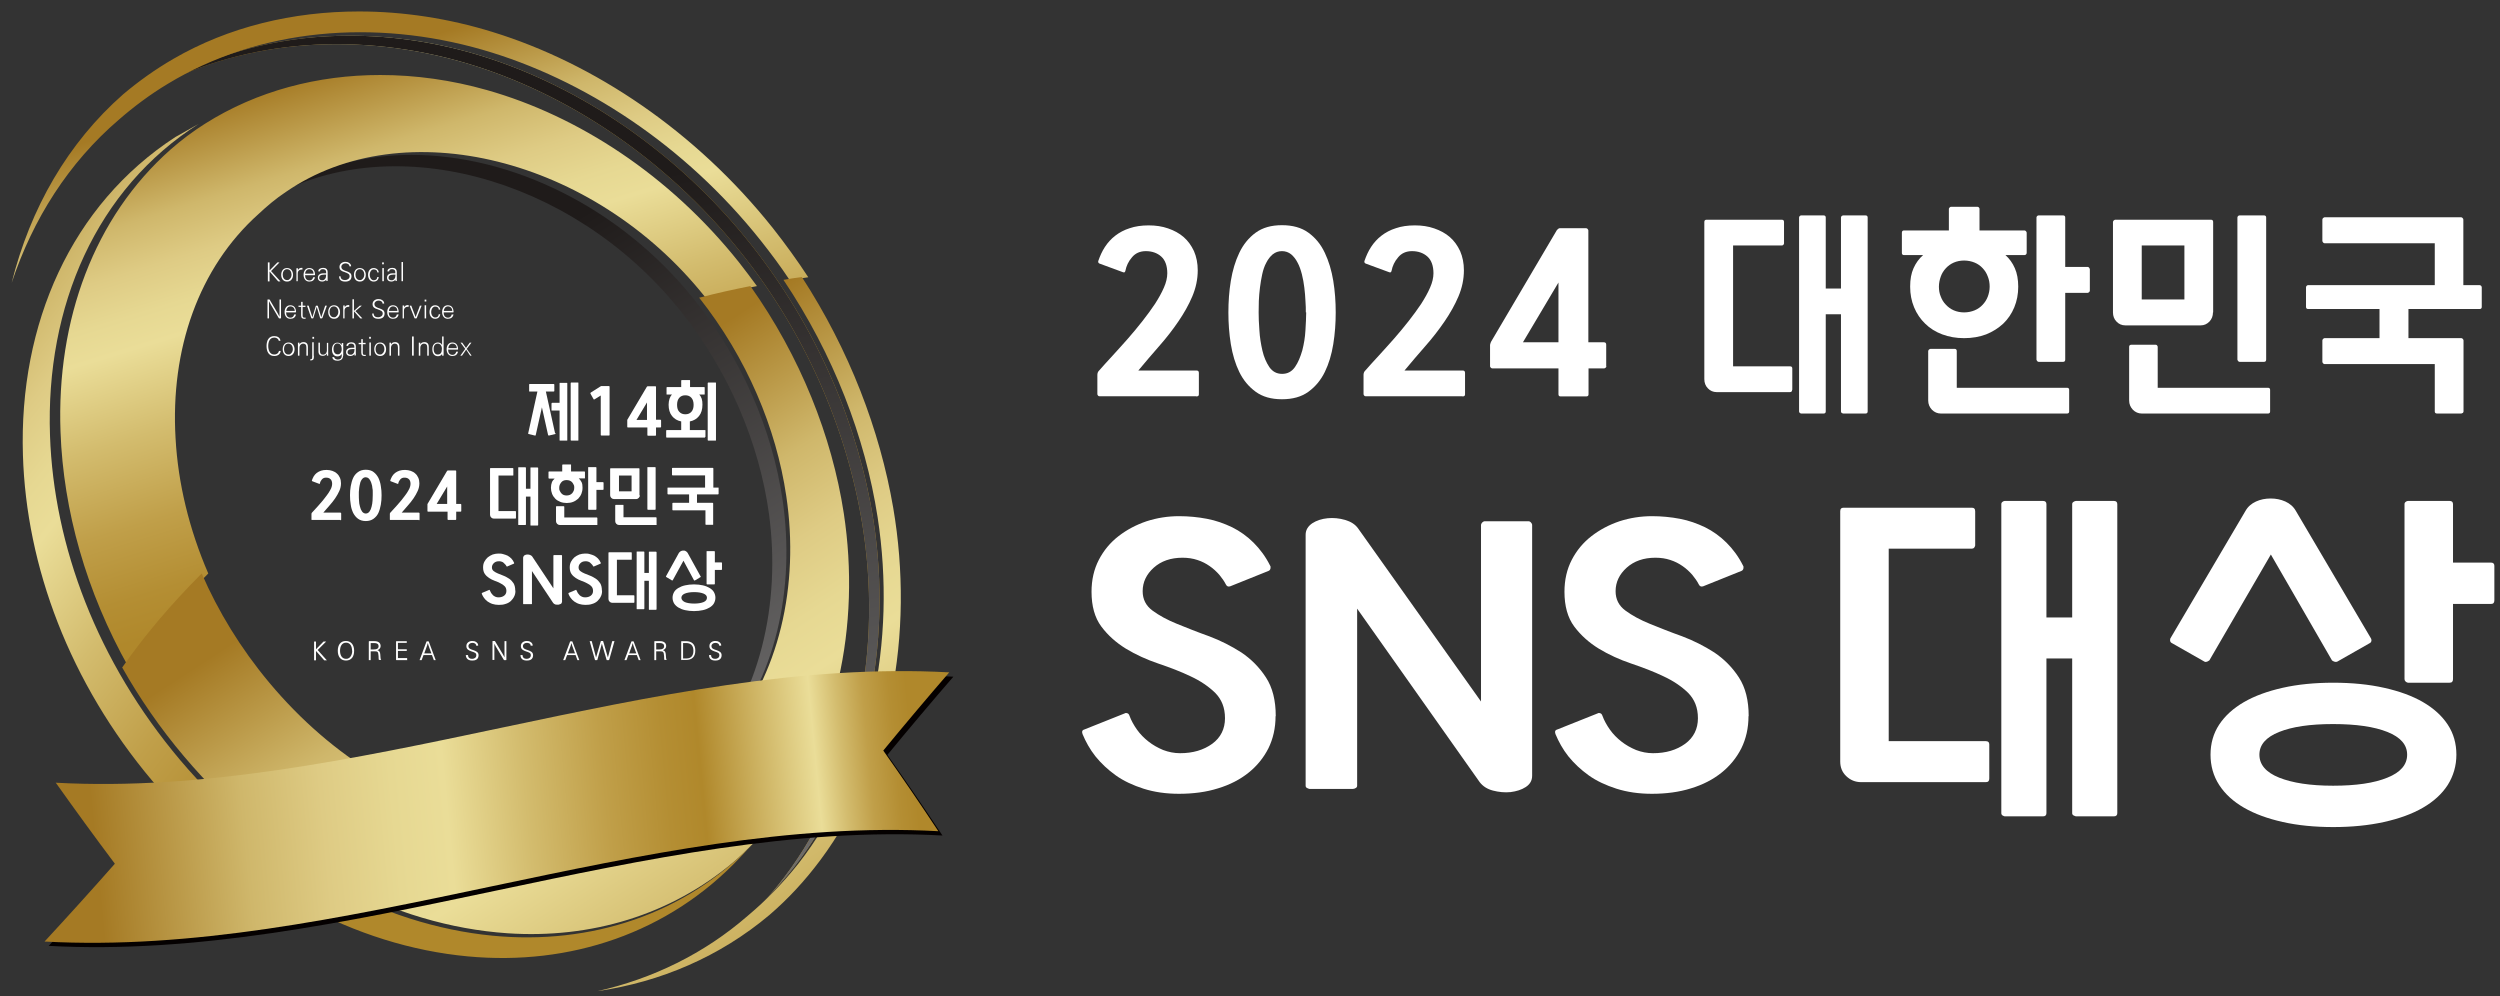
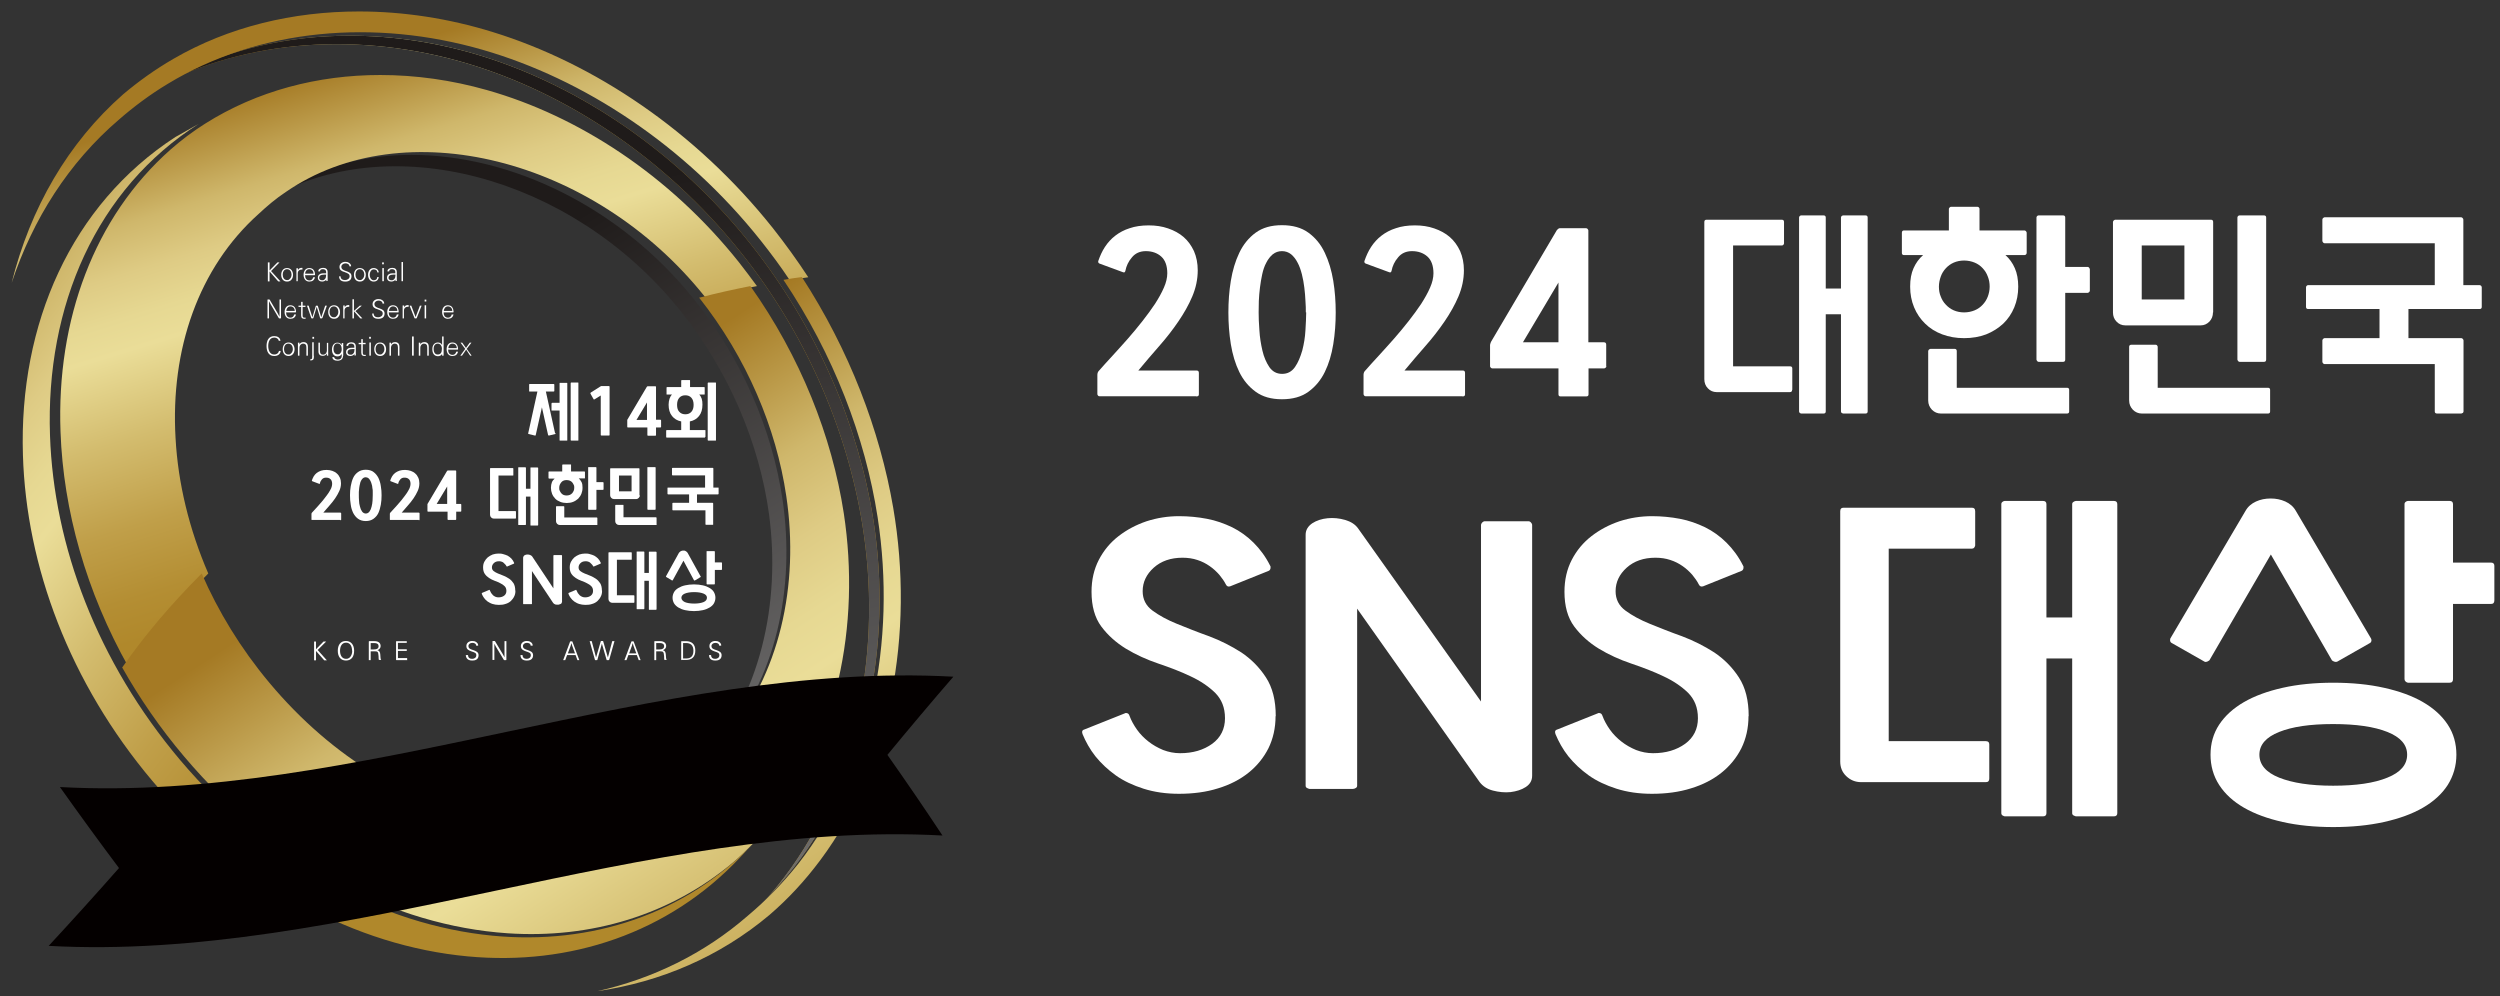
<svg xmlns="http://www.w3.org/2000/svg" xmlns:xlink="http://www.w3.org/1999/xlink" id="_레이어_1" viewBox="0 0 133 53">
  <rect x="0" y="0" width="133" height="53" fill="#333333" stroke="none" />
  <defs>
    <style>.cls-1,.cls-2{fill:url(#linear-gradient-2);}.cls-3{fill:url(#linear-gradient);}.cls-3,.cls-4,.cls-5,.cls-6,.cls-7,.cls-8,.cls-2,.cls-9,.cls-10,.cls-11,.cls-12,.cls-13{stroke-width:0px;}.cls-4{fill:url(#linear-gradient-6);}.cls-14{clip-path:url(#clippath-2);}.cls-5{fill:url(#linear-gradient-5);}.cls-6{fill:none;}.cls-7{fill:#040000;}.cls-15{clip-path:url(#clippath-1);}.cls-16{clip-path:url(#clippath-4);}.cls-8{fill:#fff;}.cls-9{fill:url(#linear-gradient-7);}.cls-10{fill:url(#linear-gradient-3);}.cls-17{clip-path:url(#clippath);}.cls-11{fill:url(#linear-gradient-9);}.cls-18{clip-path:url(#clippath-3);}.cls-12{fill:url(#linear-gradient-8);}.cls-13{fill:url(#linear-gradient-4);}</style>
    <clipPath id="clippath">
      <path class="cls-6" d="M36.82,41.08s.09-.09.13-.13c-.04.04-.09.09-.13.13M15.35,9.93c-.41.24-.81.49-1.22.74,6.45-3.89,16.24-1.38,22.04,5.83,2.64,3.28,4.23,7.13,4.74,10.84.65,4.83-.5,9.72-3.51,13.13-.15.17-.3.33-.45.49.29-.29.58-.58.87-.88.19-.2.38-.39.56-.61,2.88-3.33,3.95-8.14,3.25-12.9-.54-3.64-2.12-7.41-4.71-10.65-3.95-4.93-9.75-7.68-15.03-7.68-2.35,0-4.59.55-6.52,1.69" />
    </clipPath>
    <linearGradient id="linear-gradient" x1="-109.81" y1="313.53" x2="-109.58" y2="313.53" gradientTransform="translate(40900.42 -14269.96) rotate(-90) scale(130.36 -130.36)" gradientUnits="userSpaceOnUse">
      <stop offset="0" stop-color="#6d6c6c" />
      <stop offset="1" stop-color="#1f1b1a" />
    </linearGradient>
    <linearGradient id="linear-gradient-2" x1="10.7" y1="24.99" x2="37.76" y2="24.99" gradientUnits="userSpaceOnUse">
      <stop offset=".07" stop-color="#a57a24" />
      <stop offset=".16" stop-color="#bb9a49" />
      <stop offset=".24" stop-color="#cfb76b" />
      <stop offset=".33" stop-color="#decb84" />
      <stop offset=".41" stop-color="#e6d892" />
      <stop offset=".47" stop-color="#eadd98" />
      <stop offset=".63" stop-color="#d3bc6e" />
      <stop offset=".79" stop-color="#c09f49" />
      <stop offset=".92" stop-color="#b48e33" />
      <stop offset="1" stop-color="#b0882b" />
    </linearGradient>
    <clipPath id="clippath-1">
      <path class="cls-2" d="M9.42,4.06c-.41.21-.82.42-1.23.64,4.96-2.66,11.01-3,16.64-1.33,5.3,1.58,10.56,5.03,14.56,10.03,3.62,4.52,5.82,9.85,6.56,14.98.98,6.73-.55,13.74-4.58,18.74-.26.32-.53.63-.8.94.31-.34.61-.68.91-1.02.27-.3.52-.6.77-.92,3.85-4.92,5.24-11.82,4.22-18.42-.79-5.04-2.99-10.26-6.54-14.72-3.92-4.92-9.07-8.36-14.23-9.98-2.33-.73-4.74-1.1-7.1-1.1-3.22,0-6.38.7-9.17,2.15" />
    </clipPath>
    <linearGradient id="linear-gradient-3" x1="-110.14" y1="313.49" x2="-109.92" y2="313.49" gradientTransform="translate(52321.22 -18324.76) rotate(-90) scale(166.81 -166.81)" xlink:href="#linear-gradient" />
    <clipPath id="clippath-2">
      <path class="cls-6" d="M40.06,44.88c.08-.08.15-.16.23-.24-.08.08-.15.16-.23.24M9.33,7.29C3.79,10.89,1,17.23,1.22,24.22c.18,5.91,2.48,12.1,6.89,17.33,4.76,5.61,10.85,8.78,16.78,9.33,5.44.51,10.68-1.24,14.45-5.23.24-.26.48-.52.72-.77-3.62,3.77-8.63,5.4-13.85,4.9-5.86-.57-11.89-3.75-16.63-9.35-4.41-5.23-6.72-11.39-6.92-17.26-.24-6.9,2.47-13.12,7.91-16.58-.41.23-.82.47-1.24.7" />
    </clipPath>
    <linearGradient id="linear-gradient-4" x1="-110.85" y1="313.16" x2="-110.62" y2="313.16" gradientTransform="translate(-48000.09 16995.42) rotate(90) scale(153.34 -153.34)" xlink:href="#linear-gradient-2" />
    <clipPath id="clippath-3">
      <path class="cls-6" d="M10.91,6.58c-.65.41-1.26.87-1.83,1.37-4.07,3.6-6.08,9.06-5.86,15.03.15,4.17,1.36,8.5,3.63,12.53,1.16-1.68,2.58-3.36,4.23-5-1.02-2.36-1.61-4.81-1.74-7.19-.28-4.73,1.22-9.08,4.42-11.94.45-.42.92-.82,1.45-1.17,6.27-4.32,16.36-1.82,22.26,5.54.03.03.04.06.07.09.91-.24,1.83-.44,2.73-.62-.31-.42-.63-.85-.96-1.27-3.69-4.63-8.56-7.79-13.41-9.16-1.87-.53-3.78-.8-5.67-.8-3.32,0-6.55.84-9.32,2.59M9.21,3.14c-.95.55-1.83,1.18-2.65,1.87C3.61,7.6,1.61,11.08.62,15.05c1.13-3.4,3.03-6.39,5.7-8.68.79-.69,1.66-1.34,2.59-1.9,4.9-2.98,11.05-3.47,16.77-1.82,5.36,1.55,10.75,5.06,14.8,10.16.54.68,1.06,1.38,1.53,2.09.33-.05.66-.1.99-.15-.58-.89-1.21-1.76-1.88-2.61-4.11-5.17-9.53-8.78-14.92-10.44-2.33-.72-4.74-1.09-7.1-1.09-3.51,0-6.93.81-9.89,2.53" />
    </clipPath>
    <linearGradient id="linear-gradient-5" x1="-110.81" y1="312.52" x2="-110.59" y2="312.52" gradientTransform="translate(-40078.68 14219.78) rotate(90) scale(128.31 -128.31)" xlink:href="#linear-gradient-2" />
    <linearGradient id="linear-gradient-6" x1="54.39" y1="24.39" x2="78.89" y2="46.12" xlink:href="#linear-gradient-2" />
    <clipPath id="clippath-4">
      <path class="cls-6" d="M37.19,15.83c2.55,3.22,4.11,6.96,4.64,10.56.71,4.75-.37,9.56-3.25,12.89-.4.47-.83.89-1.28,1.28-6.02,5.49-16.16,3.91-22.98-4.25-1.52-1.82-2.71-3.78-3.59-5.8-1.64,1.64-3.06,3.32-4.23,5,.92,1.63,2.02,3.23,3.29,4.73,4.9,5.8,11.18,9,17.21,9.41,4.43.3,8.67-.97,12-3.77.71-.61,1.37-1.29,1.98-2.04,3.53-4.37,4.82-10.55,3.91-16.53-.63-4.1-2.31-8.34-4.97-12.09-.9.18-1.81.38-2.73.62M41.68,14.89c2.66,3.96,4.35,8.36,5.01,12.63,1.02,6.61-.37,13.51-4.22,18.43-.82,1.03-1.72,1.96-2.69,2.77-2.32,2.02-5.07,3.35-8,4.01,3.37-.49,6.52-1.84,9.15-4.05.99-.85,1.89-1.82,2.71-2.92,3.75-5.02,5.02-12.05,3.88-18.74-.71-4.14-2.34-8.4-4.86-12.28-.33.04-.66.09-.99.15" />
    </clipPath>
    <linearGradient id="linear-gradient-7" x1="21.54" y1="24.44" x2="46.28" y2="62.5" gradientTransform="translate(14.28 -7.76) rotate(21.49)" xlink:href="#linear-gradient-2" />
    <linearGradient id="linear-gradient-8" x1="60.21" y1="19.91" x2="84.71" y2="41.65" xlink:href="#linear-gradient-2" />
    <linearGradient id="linear-gradient-9" x1="1.77" y1="45.28" x2="48.63" y2="40.8" gradientUnits="userSpaceOnUse">
      <stop offset=".07" stop-color="#a57a24" />
      <stop offset=".16" stop-color="#bb9a49" />
      <stop offset=".24" stop-color="#cfb76b" />
      <stop offset=".33" stop-color="#decb84" />
      <stop offset=".41" stop-color="#e6d892" />
      <stop offset=".47" stop-color="#eadd98" />
      <stop offset=".56" stop-color="#d3bc6e" />
      <stop offset=".65" stop-color="#c09f49" />
      <stop offset=".72" stop-color="#b48e33" />
      <stop offset=".76" stop-color="#b0882b" />
      <stop offset=".89" stop-color="#eadd98" />
      <stop offset=".92" stop-color="#d3bc6e" />
      <stop offset=".95" stop-color="#c09f49" />
      <stop offset=".98" stop-color="#b48e33" />
      <stop offset="1" stop-color="#b0882b" />
    </linearGradient>
  </defs>
  <g class="cls-17">
    <rect class="cls-3" x="7.14" y="1.9" width="42.17" height="44.07" transform="translate(-8.42 18.8) rotate(-32.33)" />
  </g>
  <path class="cls-1" d="M9.42,4.06c-.41.21-.82.42-1.23.64,4.96-2.66,11.01-3,16.64-1.33,5.3,1.58,10.56,5.03,14.56,10.03,3.62,4.52,5.82,9.85,6.56,14.98.98,6.73-.55,13.74-4.58,18.74-.26.32-.53.63-.8.94.31-.34.61-.68.91-1.02.27-.3.52-.6.77-.92,3.85-4.92,5.24-11.82,4.22-18.42-.79-5.04-2.99-10.26-6.54-14.72-3.92-4.92-9.07-8.36-14.23-9.98-2.33-.73-4.74-1.1-7.1-1.1-3.22,0-6.38.7-9.17,2.15" />
  <g class="cls-15">
    <rect class="cls-10" x="3.98" y="-1.74" width="47.74" height="53.26" transform="translate(-4.39 6.04) rotate(-11.48)" />
  </g>
  <g class="cls-14">
    <rect class="cls-13" x="-9.1" y="-.29" width="59.5" height="58.56" transform="translate(-14.9 27.37) rotate(-51.93)" />
  </g>
  <g class="cls-18">
    <rect class="cls-5" x="-5.4" y="-2.79" width="50.39" height="45.27" transform="translate(-4.72 6.26) rotate(-16.07)" />
    <path class="cls-4" d="M55.52,21.61l-2.74,23.92h23.92v-23.92h-21.18ZM73.94,42.77h-18.39l2.11-18.39h16.29v18.39Z" />
  </g>
  <g class="cls-16">
    <rect class="cls-9" x="1.02" y="8.35" width="53.14" height="50.79" transform="translate(-10.44 12.45) rotate(-21.49)" />
    <path class="cls-12" d="M61.34,17.13l-2.74,23.92h23.92v-23.92h-21.18ZM79.76,38.29h-18.39l2.11-18.39h16.29v18.39Z" />
  </g>
  <path class="cls-7" d="M3.18,41.86c1.05,1.48,2.1,2.92,3.15,4.32-1.25,1.42-2.5,2.8-3.74,4.14,15.66.86,31.9-6.73,47.55-5.87-.97-1.47-1.95-2.9-2.93-4.29,1.17-1.42,2.34-2.81,3.51-4.16-15.65-.86-31.89,6.73-47.54,5.87" />
-   <path class="cls-11" d="M2.96,41.63c1.05,1.48,2.1,2.92,3.15,4.32-1.25,1.42-2.5,2.8-3.74,4.14,15.66.86,31.9-6.73,47.55-5.87-.97-1.47-1.95-2.9-2.93-4.29,1.17-1.42,2.34-2.81,3.51-4.16-15.65-.86-31.89,6.73-47.54,5.87" />
  <path class="cls-8" d="M14.91,14.97h-.11l-.46-.53v.53h-.09v-1.01h.09v.43l.42-.43h.11l-.45.46.5.55Z" />
  <path class="cls-8" d="M15.27,14.98c-.21,0-.31-.17-.31-.36s.1-.36.31-.36.32.17.32.36c0,.09-.02.18-.08.25-.05.07-.13.11-.24.11ZM15.51,14.61c0-.13-.07-.29-.24-.29s-.23.16-.23.29.06.29.23.29c.04,0,.08,0,.11-.03.09-.06.13-.16.13-.26Z" />
  <path class="cls-8" d="M15.85,14.96h-.08v-.69h.08v.1c.04-.09.12-.12.19-.12.02,0,.05,0,.05,0v.09s-.02,0-.05,0c-.1,0-.2.06-.2.21v.41Z" />
  <path class="cls-8" d="M16.76,14.74c-.04.17-.14.24-.31.24-.2,0-.3-.17-.3-.36s.1-.36.3-.36c.22,0,.3.15.31.35,0,.02,0,.03-.03.03h-.5c0,.16.07.28.24.28.1,0,.17-.07.19-.17h.09ZM16.68,14.56c0-.15-.09-.24-.23-.24-.13,0-.21.11-.22.24h.45Z" />
  <path class="cls-8" d="M17.36,14.96v-.09c-.03.06-.13.11-.22.11-.13,0-.23-.07-.23-.21,0-.1.05-.16.13-.2.09-.04.22-.03.31-.03v-.06c0-.12-.08-.16-.17-.16-.09,0-.15.03-.16.12h-.09c0-.13.13-.19.26-.19.15,0,.24.07.24.23v.37s0,.09,0,.1h-.08ZM17.25,14.88s.07-.06.08-.11c.01-.05.02-.11.02-.16-.13,0-.37-.02-.37.17,0,.1.08.13.16.13.04,0,.08,0,.1-.03Z" />
  <path class="cls-8" d="M18.12,14.7c0,.15.11.2.24.2.11,0,.24-.07.24-.2s-.1-.16-.28-.23c-.14-.04-.26-.1-.26-.27s.15-.27.31-.27c.08,0,.13.01.19.05.07.04.12.1.12.19h-.09c0-.11-.11-.16-.21-.16-.12,0-.22.08-.22.18,0,.15.13.19.28.24.14.05.26.1.26.27,0,.1-.04.18-.1.22-.08.05-.14.06-.24.06-.21,0-.32-.1-.32-.28h.1Z" />
  <path class="cls-8" d="M19.14,14.98c-.21,0-.31-.17-.31-.36s.1-.36.31-.36.32.17.32.36c0,.09-.02.18-.08.25-.05.07-.13.11-.24.11ZM19.38,14.61c0-.13-.07-.29-.24-.29s-.23.16-.23.29.06.29.23.29c.04,0,.08,0,.11-.03.09-.06.13-.16.13-.26Z" />
  <path class="cls-8" d="M20.15,14.74c-.02.16-.13.24-.27.24-.2,0-.3-.17-.3-.36s.1-.36.3-.36c.14,0,.26.09.27.23h-.08c0-.11-.08-.16-.19-.16-.12,0-.21.13-.21.29s.09.29.21.29c.11,0,.18-.05.19-.17h.08Z" />
  <path class="cls-8" d="M20.42,14.06h-.09v-.1h.09v.1ZM20.42,14.96h-.08v-.7h.08v.7Z" />
  <path class="cls-8" d="M21.04,14.96v-.09c-.03.06-.13.11-.22.11-.13,0-.23-.07-.23-.21,0-.1.05-.16.13-.2.09-.04.22-.03.31-.03v-.06c0-.12-.08-.16-.17-.16-.09,0-.15.03-.16.12h-.09c0-.13.13-.19.26-.19.15,0,.24.07.24.23v.37s0,.09,0,.1h-.08ZM20.94,14.88s.07-.06.08-.11c.01-.05.02-.11.02-.16-.13,0-.37-.02-.37.17,0,.1.08.13.16.13.04,0,.08,0,.1-.03Z" />
  <path class="cls-8" d="M21.44,14.96h-.08v-1.02h.08v1.02Z" />
  <path class="cls-8" d="M14.95,16.92s0,.02-.02.02h-.07s-.02,0-.03-.02l-.42-.71-.1-.19v.21s0,.71,0,.71h-.08v-.99s0-.02.02-.02h.07s.02,0,.03.02l.42.71.1.19v-.21s0-.71,0-.71h.08v.99Z" />
  <path class="cls-8" d="M15.75,16.72c-.04.17-.14.24-.31.24-.2,0-.3-.17-.3-.36s.1-.36.3-.36c.22,0,.3.15.31.35,0,.02,0,.03-.03.03h-.5c0,.16.07.28.24.28.1,0,.17-.07.19-.17h.09ZM15.68,16.54c0-.14-.09-.24-.23-.24-.13,0-.21.11-.22.24h.45Z" />
  <path class="cls-8" d="M16.27,16.95s-.05.01-.08.01c-.1,0-.17-.04-.17-.18v-.45h-.14v-.07h.14v-.2h.08v.2h.15v.07h-.15v.46c0,.09.04.11.09.11.04,0,.06,0,.07,0v.06Z" />
  <path class="cls-8" d="M17.14,16.92s-.01.02-.03.02h-.05s-.02,0-.03-.02l-.18-.6-.18.6s-.01.02-.03.02h-.05s-.02,0-.03-.02l-.23-.66h.09l.2.62.18-.6s.01-.02.03-.02h.05s.02,0,.03.02l.18.6.21-.62h.09l-.24.66Z" />
  <path class="cls-8" d="M17.77,16.96c-.21,0-.31-.17-.31-.36s.1-.36.31-.36.32.17.32.36c0,.09-.02.18-.08.25-.05.07-.13.11-.24.11ZM18,16.59c0-.13-.07-.29-.24-.29s-.23.16-.23.29.06.29.23.29c.04,0,.08,0,.11-.03.09-.06.13-.16.13-.26Z" />
  <path class="cls-8" d="M18.34,16.94h-.08v-.69h.08v.1c.04-.09.12-.12.19-.12.02,0,.05,0,.05,0v.09s-.02,0-.05,0c-.1,0-.2.06-.2.21v.41Z" />
  <path class="cls-8" d="M19.28,16.94h-.11l-.34-.38v.38h-.08v-1.02h.08v.62l.31-.28h.11l-.34.29.37.39Z" />
  <path class="cls-8" d="M19.88,16.68c0,.15.11.2.24.2.11,0,.24-.07.24-.2s-.1-.16-.28-.23c-.14-.04-.26-.1-.26-.27s.15-.27.31-.27c.08,0,.13.01.19.05.07.04.12.1.12.19h-.09c0-.11-.11-.16-.21-.16-.12,0-.22.08-.22.18,0,.15.13.19.28.24.14.05.26.1.26.27,0,.1-.04.18-.1.22-.08.05-.14.06-.24.06-.21,0-.32-.1-.32-.28h.1Z" />
  <path class="cls-8" d="M21.21,16.72c-.04.17-.14.24-.31.24-.2,0-.3-.17-.3-.36s.1-.36.3-.36c.22,0,.3.15.31.35,0,.02,0,.03-.03.03h-.5c0,.16.07.28.24.28.1,0,.17-.07.19-.17h.09ZM21.14,16.54c0-.14-.09-.24-.23-.24-.13,0-.21.11-.22.24h.45Z" />
  <path class="cls-8" d="M21.5,16.94h-.08v-.69h.08v.1c.04-.09.12-.12.19-.12.02,0,.05,0,.05,0v.09s-.02,0-.05,0c-.1,0-.2.06-.2.21v.41Z" />
  <path class="cls-8" d="M22.17,16.92s-.01.02-.03.02h-.06s-.02,0-.03-.02l-.26-.66h.09l.23.61.23-.61h.09l-.26.66Z" />
  <path class="cls-8" d="M22.68,16.04h-.09v-.1h.09v.1ZM22.67,16.94h-.08v-.7h.08v.7Z" />
-   <path class="cls-8" d="M23.42,16.72c-.02.16-.13.24-.27.24-.2,0-.3-.17-.3-.36s.1-.36.3-.36c.14,0,.26.09.27.23h-.08c0-.11-.08-.16-.19-.16-.12,0-.21.13-.21.29s.09.29.21.29c.11,0,.18-.05.19-.17h.08Z" />
  <path class="cls-8" d="M24.13,16.72c-.04.17-.14.24-.31.24-.2,0-.3-.17-.3-.36s.1-.36.3-.36c.22,0,.3.15.31.35,0,.02,0,.03-.03.03h-.5c0,.16.07.28.24.28.1,0,.17-.07.19-.17h.09ZM24.06,16.54c0-.14-.09-.24-.23-.24-.13,0-.21.11-.22.24h.45Z" />
  <path class="cls-8" d="M14.93,18.68c-.02.17-.16.26-.34.26-.29,0-.41-.23-.41-.53s.12-.53.41-.53c.17,0,.31.08.33.25h-.09c-.02-.11-.12-.17-.24-.17-.25,0-.32.24-.32.45s.08.45.32.45c.12,0,.22-.06.25-.19h.09Z" />
  <path class="cls-8" d="M15.35,18.94c-.21,0-.31-.17-.31-.36s.1-.36.31-.36.32.17.32.36c0,.09-.02.18-.08.25-.05.07-.13.11-.24.11ZM15.58,18.57c0-.13-.07-.29-.24-.29s-.23.16-.23.29.06.29.23.29c.04,0,.08,0,.11-.03.09-.06.13-.16.13-.26Z" />
  <path class="cls-8" d="M16.38,18.92h-.08v-.43c0-.14-.05-.21-.18-.21-.09,0-.19.08-.19.23v.41h-.08v-.69h.08v.1c.03-.08.11-.13.21-.13.15,0,.24.08.24.25v.46Z" />
  <path class="cls-8" d="M16.7,18.93c0,.18-.02.24-.19.25v-.07c.11,0,.1-.04.1-.22v-.68h.08v.72ZM16.71,18.02h-.09v-.1h.09v.1Z" />
  <path class="cls-8" d="M17.47,18.92h-.08v-.12c-.04.09-.12.13-.22.13-.15,0-.23-.08-.23-.25v-.45h.08v.43c0,.14.05.21.17.21.1,0,.2-.08.2-.23v-.4h.07v.69Z" />
  <path class="cls-8" d="M18.25,18.92c0,.18-.11.27-.3.27-.16,0-.26-.07-.27-.19h.1c0,.08.11.13.19.13.13,0,.21-.06.21-.21v-.09c-.05.1-.15.13-.23.13-.2,0-.29-.17-.29-.36s.09-.37.29-.37c.11,0,.18.04.23.13v-.11s.08,0,.08,0v.69ZM18.18,18.58c0-.16-.06-.31-.23-.31-.16,0-.21.17-.21.3,0,.14.07.28.22.28.04,0,.07,0,.1-.02.08-.05.12-.14.12-.26Z" />
  <path class="cls-8" d="M18.86,18.92v-.09c-.03.06-.13.11-.22.11-.13,0-.23-.07-.23-.21,0-.1.05-.16.13-.2.09-.04.22-.03.31-.03v-.06c0-.12-.08-.16-.17-.16-.09,0-.15.03-.16.12h-.09c0-.13.13-.19.26-.19.15,0,.24.07.24.23v.37s0,.09,0,.1h-.08ZM18.76,18.84s.07-.06.08-.11c.01-.05.02-.11.02-.16-.13,0-.37-.02-.37.17,0,.1.08.13.16.13.04,0,.08,0,.1-.03Z" />
  <path class="cls-8" d="M19.47,18.93s-.05.01-.08.01c-.1,0-.17-.04-.17-.18v-.45h-.14v-.07h.14v-.2h.08v.2h.15v.07h-.15v.46c0,.09.04.11.09.11.04,0,.06,0,.07,0v.06Z" />
  <path class="cls-8" d="M19.73,18.02h-.09v-.1h.09v.1ZM19.73,18.92h-.08v-.7h.08v.7Z" />
  <path class="cls-8" d="M20.22,18.94c-.21,0-.31-.17-.31-.36s.1-.36.31-.36.32.17.32.36c0,.09-.02.18-.08.25-.05.07-.13.11-.24.11ZM20.45,18.57c0-.13-.07-.29-.24-.29s-.23.16-.23.29.06.29.23.29c.04,0,.08,0,.11-.03.09-.06.13-.16.13-.26Z" />
  <path class="cls-8" d="M21.25,18.92h-.08v-.43c0-.14-.05-.21-.18-.21-.09,0-.19.08-.19.23v.41h-.08v-.69h.08v.1c.03-.08.11-.13.21-.13.15,0,.24.08.24.25v.46Z" />
  <path class="cls-8" d="M22.01,18.92h-.09v-1.02h.09v1.02Z" />
  <path class="cls-8" d="M22.81,18.92h-.08v-.43c0-.14-.05-.21-.18-.21-.09,0-.19.08-.19.23v.41h-.08v-.69h.08v.1c.03-.08.11-.13.21-.13.15,0,.24.08.24.25v.46Z" />
  <path class="cls-8" d="M23.52,18.92v-.09c-.05.08-.12.12-.22.12-.18,0-.3-.13-.3-.37s.13-.36.3-.36c.09,0,.19.05.22.14v-.46h.08v.92s0,.09,0,.1h-.09ZM23.51,18.56c0-.19-.11-.28-.22-.28-.12,0-.22.08-.22.28,0,.19.08.3.21.3.16,0,.23-.1.23-.31Z" />
  <path class="cls-8" d="M24.37,18.7c-.04.17-.14.24-.31.24-.2,0-.3-.17-.3-.36s.1-.36.3-.36c.22,0,.3.15.31.35,0,.02,0,.03-.03.03h-.5c0,.16.07.28.24.28.1,0,.17-.07.19-.17h.09ZM24.3,18.52c0-.14-.09-.24-.23-.24-.13,0-.21.11-.22.24h.45Z" />
  <path class="cls-8" d="M25.11,18.92h-.1l-.21-.32-.22.32h-.09l.26-.36-.25-.33h.09l.2.28.2-.28h.09l-.25.33.26.36Z" />
  <path class="cls-8" d="M17.39,35.13h-.14l-.44-.5v.5h-.1v-1h.1v.41l.4-.41h.14l-.45.45.49.55Z" />
  <path class="cls-8" d="M18.4,35.14c-.28,0-.43-.21-.43-.52s.15-.52.43-.52.44.21.44.52c0,.16-.04.29-.11.38-.08.09-.18.14-.32.14ZM18.73,34.62c0-.22-.09-.43-.32-.43s-.32.21-.32.43.09.43.32.43c.06,0,.11-.01.15-.04.12-.07.18-.23.18-.39Z" />
  <path class="cls-8" d="M20.16,35.12c-.02-.05-.02-.14-.02-.21-.02-.23-.04-.26-.2-.26h-.22v.47h-.1v-.98s0-.03.02-.03h.29c.19,0,.32.09.32.26,0,.11-.07.18-.17.22.11.03.14.11.15.22.02.16,0,.23.05.3h-.12ZM19.9,34.55c.15,0,.24-.05.24-.17s-.08-.17-.23-.17h-.19v.34h.19Z" />
  <path class="cls-8" d="M21.67,35.12h-.58s-.02,0-.02-.03v-.95s0-.03.02-.03h.55v.09h-.47v.34h.47v.09h-.47v.38h.49v.09Z" />
-   <path class="cls-8" d="M23.19,35.12h-.11l-.1-.27h-.45l-.1.27h-.11l.37-.99s.01-.01.02-.01h.08s.02,0,.02.01l.37.99ZM22.95,34.76l-.15-.41-.04-.14-.04.14-.15.41h.38Z" />
  <path class="cls-8" d="M24.9,34.85c0,.15.1.2.22.2.11,0,.22-.06.22-.19s-.09-.15-.27-.21c-.13-.05-.26-.1-.26-.28s.16-.27.31-.27c.08,0,.14.01.2.05.07.04.12.1.12.2h-.11c0-.11-.1-.15-.2-.15-.12,0-.21.07-.21.17,0,.14.12.17.27.22.14.05.27.1.27.27,0,.1-.04.18-.1.22-.07.05-.14.06-.25.06-.21,0-.32-.11-.33-.29h.12Z" />
  <path class="cls-8" d="M26.94,35.09s0,.03-.02.03h-.09s-.02,0-.03-.02l-.42-.7-.08-.15v.16s0,.7,0,.7h-.1v-.98s0-.03.02-.03h.09s.02,0,.03.02l.42.7.08.15v-.16s0-.7,0-.7h.1v.98Z" />
  <path class="cls-8" d="M27.8,34.85c0,.15.1.2.22.2.11,0,.22-.06.22-.19s-.09-.15-.27-.21c-.13-.05-.26-.1-.26-.28s.16-.27.31-.27c.08,0,.14.01.2.05.07.04.12.1.12.2h-.11c0-.11-.1-.15-.2-.15-.12,0-.21.07-.21.17,0,.14.12.17.27.22.14.05.27.1.27.27,0,.1-.04.18-.1.22-.07.05-.14.06-.25.06-.21,0-.32-.11-.32-.29h.12Z" />
  <path class="cls-8" d="M30.83,35.12h-.11l-.1-.27h-.45l-.1.27h-.11l.37-.99s.01-.01.02-.01h.08s.02,0,.02.01l.37.99ZM30.59,34.76l-.15-.41-.04-.14-.04.14-.15.41h.38Z" />
  <path class="cls-8" d="M32.4,35.1s0,.02-.02.02h-.09s-.02,0-.02-.02l-.25-.86-.24.86s0,.02-.02.02h-.09s-.02,0-.02-.02l-.28-.99h.11l.23.87.25-.86s0-.02.02-.02h.09s.02,0,.02.02l.25.86.23-.87h.12l-.28.99Z" />
  <path class="cls-8" d="M34.09,35.12h-.11l-.1-.27h-.45l-.1.27h-.11l.37-.99s.01-.01.02-.01h.08s.02,0,.02.01l.37.99ZM33.85,34.76l-.15-.41-.04-.14-.04.14-.15.41h.38Z" />
  <path class="cls-8" d="M35.35,35.12c-.02-.05-.02-.14-.02-.21-.02-.23-.04-.26-.2-.26h-.22v.47h-.1v-.98s0-.03.02-.03h.29c.19,0,.32.09.32.26,0,.11-.07.18-.17.22.11.03.14.11.15.22.02.16,0,.23.05.3h-.12ZM35.09,34.55c.15,0,.24-.05.24-.17s-.08-.17-.23-.17h-.19v.34h.19Z" />
  <path class="cls-8" d="M36.26,35.12s-.02,0-.02-.03v-.95s0-.03.02-.03h.23c.32,0,.5.17.5.5s-.17.5-.5.5h-.23ZM36.52,35.03c.26,0,.37-.16.37-.41,0-.3-.16-.42-.43-.41h-.12v.82h.18Z" />
  <path class="cls-8" d="M37.83,34.85c0,.15.1.2.22.2.11,0,.22-.06.22-.19s-.09-.15-.27-.21c-.13-.05-.26-.1-.26-.28s.16-.27.31-.27c.08,0,.14.01.2.05.07.04.12.1.12.2h-.11c0-.11-.1-.15-.2-.15-.12,0-.21.07-.21.17,0,.14.12.17.27.22.14.05.27.1.27.27,0,.1-.04.18-.1.22-.07.05-.14.06-.25.06-.21,0-.32-.11-.32-.29h.12Z" />
  <path class="cls-8" d="M29.56,23.05s0,.01,0,.02c0,.01,0,.02-.02.02l-.33.08s-.04,0-.05-.02l-.33-1.48-.33,1.48s0,.02-.02.02c0,0-.02,0-.03,0l-.33-.08s-.02,0-.02-.02c0-.01,0-.02,0-.02l.49-2.22h-.42s-.01,0-.02-.01c0,0,0-.01,0-.02v-.34s0-.03.03-.03h1.28s.01,0,.02.01c0,0,.01.02.01.02v.34s0,.01-.01.02c0,0-.01.01-.02.01h-.42l.49,2.22ZM29.36,21.84s-.02,0-.02-.01c0,0,0-.01,0-.02v-.34s.01-.04.03-.04h.4v-1.04s0-.02.01-.02c0,0,.01,0,.02,0h.35s.01,0,.02,0c0,0,.01.01.01.02v3.03s0,.02-.01.02c0,0-.01,0-.02,0h-.35s-.01,0-.02,0c0,0-.01-.01-.01-.02v-1.58h-.4ZM30.77,23.42s0,.02-.01.02c0,0-.01,0-.02,0h-.35s-.03-.01-.03-.03v-3.03s.01-.03.03-.03h.35s.01,0,.02,0c0,0,.01.01.01.02v3.03Z" />
  <path class="cls-8" d="M32.42,23.17s-.01,0-.02,0h-.41s-.03-.01-.03-.03v-2.1l-.34.21s-.01,0-.02,0c-.01,0-.02,0-.02-.01l-.17-.3s0-.04.01-.05l.52-.33s.03-.02.04-.02h.42s.01,0,.02.01c0,0,.01.02.01.02v2.56s0,.02-.01.02Z" />
  <path class="cls-8" d="M35.17,22.71s0,.01-.01.02-.02.01-.02.01h-.24v.41s-.01.03-.03.03h-.4s-.03-.01-.03-.03v-.41h-1.04s-.02,0-.02-.01-.01-.01-.01-.02v-.33s0-.02,0-.03c0-.01,0-.02.01-.03l1.03-1.74s.01-.01.02-.02c0,0,.02-.01.02-.01h.42s.02,0,.02.01c0,0,.01.02.01.02v1.75h.24s.03.01.03.04v.34ZM34.42,21.41l-.56.93h.56v-.93Z" />
-   <path class="cls-8" d="M37.51,23.25s0,.02-.01.03c0,0-.01,0-.02,0h-2.01s-.03-.01-.03-.03v-.34s.01-.03.03-.03h.77v-.46c-.21-.04-.37-.14-.49-.29-.12-.15-.18-.35-.18-.6,0-.12.02-.23.05-.32.03-.09.07-.16.13-.22h-.27s-.02,0-.02-.01c0,0,0-.01,0-.02v-.34s.01-.03.03-.03h.75v-.34s0-.01.01-.02c0,0,.01-.01.02-.01h.42s.02,0,.02.01c0,0,0,.01,0,.02v.34h.75s.03.01.03.03v.34s0,.01,0,.02c0,0-.01.01-.02.01h-.27c.06.06.1.14.13.22.03.09.04.19.04.32,0,.25-.06.45-.18.6-.12.15-.28.25-.49.29v.46h.8s.01,0,.02,0c0,0,.01.01.01.02v.34ZM36.9,21.54c0-.17-.04-.29-.12-.38-.08-.09-.19-.13-.32-.13s-.24.04-.32.13c-.08.09-.12.21-.12.38s.04.29.12.37c.08.09.19.13.32.13s.24-.04.32-.13c.08-.09.12-.21.12-.37ZM38.09,23.42s0,.02-.01.02c0,0-.01,0-.02,0h-.38s-.03-.01-.03-.03v-3.03s.01-.03.03-.03h.38s.01,0,.02,0c0,0,.01.01.01.02v3.03Z" />
+   <path class="cls-8" d="M37.51,23.25s0,.02-.01.03c0,0-.01,0-.02,0h-2.01s-.03-.01-.03-.03v-.34s.01-.03.03-.03h.77v-.46c-.21-.04-.37-.14-.49-.29-.12-.15-.18-.35-.18-.6,0-.12.02-.23.05-.32.03-.09.07-.16.13-.22h-.27s-.02,0-.02-.01c0,0,0-.01,0-.02v-.34s.01-.03.03-.03h.75v-.34s0-.01.01-.02c0,0,.01-.01.02-.01h.42s.02,0,.02.01c0,0,0,.01,0,.02v.34h.75s.03.01.03.03v.34s0,.01,0,.02c0,0-.01.01-.02.01h-.27c.06.06.1.14.13.22.03.09.04.19.04.32,0,.25-.06.45-.18.6-.12.15-.28.25-.49.29v.46h.8s.01,0,.02,0c0,0,.01.01.01.02v.34M36.9,21.54c0-.17-.04-.29-.12-.38-.08-.09-.19-.13-.32-.13s-.24.04-.32.13c-.08.09-.12.21-.12.38s.04.29.12.37c.08.09.19.13.32.13s.24-.04.32-.13c.08-.09.12-.21.12-.37ZM38.09,23.42s0,.02-.01.02c0,0-.01,0-.02,0h-.38s-.03-.01-.03-.03v-3.03s.01-.03.03-.03h.38s.01,0,.02,0c0,0,.01.01.01.02v3.03Z" />
  <path class="cls-8" d="M18.11,27.66h-1.51s-.01,0-.02,0c0,0-.01-.01-.01-.02v-.3s0-.04.02-.06c.07-.08.14-.16.22-.24.08-.09.16-.17.24-.27.08-.09.16-.18.23-.28.07-.09.14-.18.2-.27.06-.09.1-.17.14-.25.03-.08.05-.15.05-.22,0-.12-.03-.21-.09-.26-.06-.06-.14-.08-.24-.08-.09,0-.16.03-.22.1-.05.06-.09.13-.1.21,0,.02-.02.03-.04.02l-.37-.14s-.02-.02-.02-.04c.03-.08.06-.15.1-.22.04-.07.1-.13.16-.18.07-.05.14-.09.23-.12.09-.03.19-.04.3-.04s.21.02.3.05c.09.03.18.08.24.14.07.06.12.13.16.22.04.09.06.19.06.3,0,.14-.03.28-.09.41-.06.13-.13.26-.22.39-.09.13-.19.26-.3.38-.11.13-.22.25-.33.38h.91s.04.01.04.04v.34s-.01.03-.04.03Z" />
  <path class="cls-8" d="M20.3,26.35c0,.17-.01.33-.04.5-.03.16-.07.31-.13.44-.06.13-.15.23-.26.31s-.25.12-.41.12-.3-.04-.41-.12-.19-.18-.26-.31c-.06-.13-.11-.27-.13-.44-.03-.16-.04-.33-.04-.5s.01-.33.04-.49c.03-.16.07-.31.13-.44.06-.13.15-.23.26-.31.11-.08.25-.12.41-.12s.31.04.41.12c.11.08.19.18.26.31.06.13.11.28.13.44.03.16.04.33.04.49ZM19.83,26.35c0-.05,0-.11,0-.18,0-.07,0-.14-.02-.21,0-.07-.02-.14-.04-.21-.02-.07-.04-.13-.07-.18-.03-.05-.06-.1-.1-.13-.04-.03-.09-.05-.15-.05s-.1.02-.14.05c-.04.03-.07.08-.1.13-.03.05-.05.11-.06.18-.02.07-.03.14-.04.21,0,.07-.02.14-.02.21,0,.07,0,.13,0,.18,0,.08,0,.17.01.28,0,.11.02.22.05.32.02.1.06.19.11.26.05.07.12.11.2.11s.15-.04.2-.11c.05-.07.09-.16.11-.26.03-.1.04-.21.05-.32,0-.11.01-.2.01-.28Z" />
  <path class="cls-8" d="M22.28,27.66h-1.51s-.01,0-.02,0c0,0-.01-.01-.01-.02v-.3s0-.04.02-.06c.07-.08.14-.16.22-.24.08-.09.16-.17.24-.27.08-.09.16-.18.23-.28.07-.09.14-.18.2-.27.06-.09.1-.17.14-.25.03-.08.05-.15.05-.22,0-.12-.03-.21-.09-.26-.06-.06-.14-.08-.24-.08-.09,0-.16.03-.22.1-.05.06-.09.13-.1.21,0,.02-.02.03-.04.02l-.37-.14s-.02-.02-.02-.04c.03-.08.06-.15.1-.22.04-.07.1-.13.16-.18.07-.05.14-.09.23-.12.09-.03.19-.04.3-.04s.21.02.3.05c.09.03.18.08.24.14.07.06.12.13.16.22.04.09.06.19.06.3,0,.14-.03.28-.09.41-.06.13-.13.26-.22.39-.09.13-.19.26-.3.38-.11.13-.22.25-.33.38h.91s.04.01.04.04v.34s-.01.03-.04.03Z" />
  <path class="cls-8" d="M24.54,27.19s0,.01-.01.02-.02.01-.02.01h-.24v.41s-.01.03-.03.03h-.4s-.03-.01-.03-.03v-.41h-1.04s-.02,0-.02-.01c0,0-.01-.01-.01-.02v-.33s0-.02,0-.03c0-.01,0-.02.01-.03l1.03-1.74s.01-.01.02-.02c0,0,.02-.01.02-.01h.42s.02,0,.02.01c0,0,.01.02.01.02v1.75h.24s.03.01.03.04v.34ZM23.79,25.88l-.56.93h.56v-.93Z" />
  <path class="cls-8" d="M27.45,27.56s-.01.03-.03.03h-1.15c-.05,0-.1-.02-.14-.06-.04-.04-.06-.09-.06-.14v-2.46s.01-.03.03-.03h1.18s.03.01.03.03v.34s0,.01,0,.02c0,0-.01.01-.02.01h-.77v1.89h.9s.03.01.03.03v.34ZM27.98,27.9s-.01.03-.03.03h-.35s-.01,0-.02,0c0,0-.01-.01-.01-.02v-3.03s0-.02.01-.02c0,0,.01,0,.02,0h.35s.03.01.03.03v1.11h.24v-1.11s0-.02.01-.02c0,0,.02,0,.02,0h.35s.03.01.03.03v3.03s-.01.03-.03.03h-.35s-.01,0-.02,0c0,0-.01-.01-.01-.02v-1.52h-.24v1.52Z" />
  <path class="cls-8" d="M30.99,25.95c0,.12-.02.22-.06.32-.04.1-.1.18-.17.26-.08.07-.17.13-.27.17-.1.04-.22.06-.34.06s-.24-.02-.34-.06c-.1-.04-.19-.09-.27-.17-.07-.07-.13-.16-.17-.26-.04-.1-.06-.21-.06-.32s.02-.21.05-.29c.03-.08.09-.15.15-.2h-.3s-.03-.01-.03-.03v-.32s.01-.03.03-.03h.7v-.34s0-.01.01-.02c0,0,.01-.01.02-.01h.42s.02,0,.02.01c0,0,0,.01,0,.02v.34h.71s.01,0,.02.01c0,0,.01.02.01.02v.32s0,.02-.01.02c0,0-.01,0-.02,0h-.3c.06.06.11.12.15.2.04.08.05.18.05.29ZM31.79,27.9s-.01.03-.03.03h-1.98c-.05,0-.1-.02-.14-.06-.04-.04-.06-.09-.06-.14v-.77s0-.02.01-.02c0,0,.02-.01.02-.01h.38s.03.01.03.03v.57h1.73s.03.01.03.03v.34ZM30.55,25.95c0-.06,0-.11-.03-.16-.02-.05-.05-.09-.08-.13-.03-.04-.08-.07-.13-.09-.05-.02-.11-.03-.17-.03s-.12.01-.16.03c-.05.02-.09.05-.12.09-.03.04-.06.08-.08.13-.02.05-.03.1-.03.16s0,.11.03.16c.02.05.05.09.08.13.03.04.08.07.12.09.05.02.1.03.16.03s.12-.01.17-.03c.05-.02.09-.05.13-.09.03-.04.06-.08.08-.13.02-.05.03-.1.03-.16ZM31.73,27.09s-.01.03-.03.03h-.38s-.01,0-.02-.01-.01-.02-.01-.02v-2.22s0-.02.01-.02c0,0,.01,0,.02,0h.38s.03.01.03.03v.77h.35s.01,0,.02.01c0,0,.01.02.01.03v.34s0,.01-.01.02c0,0-.01.01-.02.01h-.35v1.04Z" />
  <path class="cls-8" d="M34.04,26.35c0,.06-.02.1-.06.14-.04.04-.08.06-.14.06h-1.18c-.05,0-.1-.02-.14-.06-.04-.04-.06-.09-.06-.14v-1.41s0-.02.01-.02.01-.01.02-.01h1.5s.03.01.03.03v1.41ZM34.94,27.9s-.01.03-.03.03h-1.98c-.05,0-.1-.02-.14-.06-.04-.04-.06-.09-.06-.14v-.84s.01-.03.03-.03h.38s.01,0,.02,0c0,0,.01.01.01.02v.64h1.73s.03.01.03.03v.34ZM33.6,25.3h-.67v.84h.67v-.84ZM34.88,27.09s-.01.03-.03.03h-.38s-.01,0-.02-.01-.01-.02-.01-.02v-2.22s0-.02.01-.02c0,0,.01,0,.02,0h.38s.03.01.03.03v2.22Z" />
  <path class="cls-8" d="M37.96,27.92s-.01,0-.02,0h-.38s-.03-.01-.03-.03v-.74h-1.73s-.01,0-.02-.01c0,0-.01-.02-.01-.02v-.34s0-.02.01-.02c0,0,.01-.01.02-.01h.86v-.45h-1.12s-.03-.01-.03-.03v-.3s0-.01,0-.02c0,0,.01-.01.02-.01h1.98v-.65h-1.73s-.01,0-.02-.01-.01-.02-.01-.02v-.34s0-.02.01-.02.01-.01.02-.01h2.14s.01,0,.02.01c0,0,.01.02.01.02v1.02h.26s.02,0,.02.01c0,0,0,.02,0,.02v.3s-.01.03-.03.03h-1.12v.45h.83s.01,0,.02.01c0,0,.01.02.01.02v1.11s0,.02-.01.02Z" />
  <path class="cls-8" d="M27.42,31.43c0,.12-.02.22-.07.31-.04.09-.11.17-.18.24-.08.07-.17.12-.28.15-.11.04-.23.05-.36.05-.12,0-.23-.02-.33-.05s-.18-.08-.26-.13c-.07-.05-.14-.12-.19-.19-.05-.07-.09-.14-.12-.22,0-.03,0-.04.02-.05l.38-.16s.03,0,.03.03c.02.05.04.09.07.14.03.04.07.08.1.12.04.03.08.06.13.08.05.02.1.03.16.03.12,0,.22-.03.3-.09.08-.06.12-.15.12-.25s-.03-.19-.09-.25c-.06-.06-.14-.12-.23-.16-.09-.05-.19-.09-.3-.13-.11-.04-.21-.09-.3-.15-.09-.06-.17-.13-.23-.22-.06-.09-.09-.2-.09-.34,0-.12.02-.22.07-.31.05-.09.11-.17.18-.23.08-.06.16-.11.26-.15.1-.03.2-.05.3-.05.09,0,.17,0,.26.03.08.02.16.05.23.08.07.04.14.09.2.15.06.06.11.14.15.23,0,0,0,.02,0,.03,0,.01,0,.02-.02.02l-.35.15s-.03,0-.04-.02c-.01-.03-.03-.06-.06-.09-.03-.03-.06-.06-.09-.09-.03-.03-.07-.05-.11-.06-.04-.02-.09-.02-.14-.02-.11,0-.2.03-.27.1-.07.07-.1.14-.1.23,0,.08.03.14.09.19.06.05.14.09.23.13.09.04.19.08.3.12.11.04.2.1.3.16.09.06.17.15.23.24.06.1.09.23.09.38Z" />
  <path class="cls-8" d="M29.85,32.12s-.09.04-.14.05c-.05,0-.11,0-.16-.01-.05-.02-.09-.04-.12-.08l-1.13-1.7v1.74s0,.02-.01.02c0,0-.02,0-.03,0h-.4s-.01,0-.02,0c0,0-.01-.01-.01-.02v-2.46s.02-.08.06-.11c.04-.03.09-.04.14-.05.05,0,.11,0,.16.02.05.02.09.04.12.08l1.13,1.7v-1.74s0-.01.01-.02c0,0,.02-.01.02-.01h.4s.02,0,.02.01c0,0,.01.02.01.02v2.46s-.02.08-.06.11Z" />
  <path class="cls-8" d="M32.03,31.43c0,.12-.02.22-.07.31-.04.09-.11.17-.18.24-.08.07-.17.12-.28.15-.11.04-.23.05-.36.05-.12,0-.23-.02-.33-.05s-.18-.08-.26-.13c-.07-.05-.14-.12-.19-.19-.05-.07-.09-.14-.12-.22,0-.03,0-.04.02-.05l.38-.16s.03,0,.03.03c.02.05.04.09.07.14.03.04.07.08.1.12.04.03.08.06.13.08.05.02.1.03.16.03.12,0,.22-.03.3-.09.08-.06.12-.15.12-.25s-.03-.19-.09-.25c-.06-.06-.14-.12-.23-.16-.09-.05-.19-.09-.3-.13-.11-.04-.21-.09-.3-.15-.09-.06-.17-.13-.23-.22-.06-.09-.09-.2-.09-.34,0-.12.02-.22.07-.31.05-.09.11-.17.18-.23.08-.06.16-.11.26-.15.1-.03.2-.05.3-.05.09,0,.17,0,.26.03.08.02.16.05.23.08.07.04.14.09.2.15.06.06.11.14.15.23,0,0,0,.02,0,.03,0,.01,0,.02-.02.02l-.35.15s-.03,0-.04-.02c-.01-.03-.03-.06-.06-.09-.03-.03-.06-.06-.09-.09-.03-.03-.07-.05-.11-.06-.04-.02-.09-.02-.14-.02-.11,0-.2.03-.27.1-.07.07-.1.14-.1.23,0,.08.03.14.09.19.06.05.14.09.23.13.09.04.19.08.3.12.11.04.2.1.3.16.09.06.17.15.23.24.06.1.09.23.09.38Z" />
  <path class="cls-8" d="M33.75,32.04s-.01.03-.03.03h-1.15c-.05,0-.1-.02-.14-.06-.04-.04-.06-.09-.06-.14v-2.46s.01-.03.03-.03h1.18s.03.01.03.03v.34s0,.01,0,.02c0,0-.01.01-.02.01h-.77v1.89h.9s.03.01.03.03v.34ZM34.28,32.38s-.01.03-.03.03h-.35s-.01,0-.02,0c0,0-.01-.01-.01-.02v-3.03s0-.02.01-.02c0,0,.01,0,.02,0h.35s.03.01.03.03v1.11h.24v-1.11s0-.02.01-.02c0,0,.02,0,.02,0h.35s.03.01.03.03v3.03s-.01.03-.03.03h-.35s-.01,0-.02,0c0,0-.01-.01-.01-.02v-1.52h-.24v1.52Z" />
  <path class="cls-8" d="M37.28,30.66s0,.01,0,.02c0,.01,0,.02-.01.02l-.3.18s-.02,0-.03,0c-.01,0-.02,0-.02-.01l-.56-1.04-.57,1.04s-.01,0-.02.01c0,0-.02,0-.02,0l-.3-.18s-.01-.01-.02-.02c0-.01,0-.02,0-.02l.69-1.25s.06-.07.1-.09c.04-.02.09-.03.13-.03s.09,0,.13.03c.04.02.07.05.1.09l.69,1.25ZM38.06,31.8c0,.11-.03.21-.08.3-.05.09-.13.16-.23.22-.1.06-.22.11-.36.14-.14.03-.3.05-.47.05s-.33-.02-.47-.05c-.14-.03-.26-.08-.36-.14-.1-.06-.18-.14-.23-.22-.05-.09-.08-.19-.08-.3s.03-.21.08-.3c.05-.09.13-.16.23-.22.1-.06.22-.11.36-.14.14-.03.29-.05.47-.05s.33.02.47.05.26.08.36.14c.1.06.18.13.23.22.05.09.08.19.08.3ZM37.61,31.8c0-.1-.06-.17-.18-.22-.12-.05-.29-.08-.5-.08s-.38.03-.5.08c-.12.05-.18.13-.18.22s.06.17.18.23c.12.05.29.08.5.08s.38-.03.5-.08c.12-.05.18-.13.18-.23ZM38.03,31.06s-.01.03-.03.03h-.38s-.01,0-.02-.01c0,0-.01-.02-.01-.02v-1.72s0-.02.01-.02c0,0,.01,0,.02,0h.38s.03.01.03.03v.57h.35s.03.01.03.03v.34s-.01.03-.03.03h-.35v.74Z" />
  <path class="cls-8" d="M63.63,21.08h-5.14s-.05,0-.07-.03c-.02-.02-.04-.05-.04-.08v-1.02c0-.08.02-.15.06-.2.23-.26.48-.54.75-.83.27-.29.54-.6.81-.9.27-.31.53-.62.78-.94.25-.32.47-.62.67-.92.19-.3.35-.58.47-.86.12-.27.18-.53.18-.76,0-.4-.11-.7-.32-.89-.21-.19-.49-.29-.82-.29-.31,0-.56.11-.74.33-.19.22-.3.46-.35.72-.02.08-.06.1-.13.07l-1.25-.46c-.06-.03-.08-.08-.06-.14.09-.26.2-.51.35-.74.15-.23.33-.43.55-.6.22-.17.48-.31.77-.4.29-.1.63-.15,1.01-.15s.71.05,1.03.16c.32.11.6.26.83.46.23.2.41.45.55.75.13.3.2.64.2,1.02,0,.48-.1.94-.29,1.39-.19.45-.44.89-.74,1.33-.3.44-.64.88-1.02,1.31-.38.43-.75.87-1.11,1.3h3.09c.09,0,.13.04.13.13v1.14c0,.07-.04.11-.13.11Z" />
  <path class="cls-8" d="M71.06,16.62c0,.57-.04,1.13-.13,1.69-.09.56-.24,1.05-.45,1.48-.21.43-.5.78-.87,1.05s-.84.4-1.41.4-1.03-.13-1.4-.4-.66-.62-.87-1.05c-.21-.43-.36-.93-.45-1.48-.09-.56-.13-1.12-.13-1.69s.04-1.13.13-1.68c.09-.55.24-1.05.45-1.49.21-.44.5-.8.87-1.07.37-.27.83-.4,1.4-.4s1.04.13,1.41.4c.37.27.66.62.87,1.07.21.44.36.94.45,1.49.09.55.13,1.11.13,1.68ZM69.47,16.62c0-.17,0-.38-.02-.61-.01-.23-.03-.47-.06-.71-.03-.24-.07-.48-.13-.71-.06-.23-.13-.44-.23-.62-.09-.18-.21-.33-.34-.44-.14-.11-.3-.17-.49-.17s-.35.06-.49.17c-.13.11-.25.26-.34.44-.1.18-.17.39-.22.62-.05.23-.09.47-.12.71-.03.24-.05.48-.06.71,0,.23-.01.43-.01.61,0,.26.01.58.04.95.02.37.08.73.16,1.08.08.35.21.64.37.88.17.24.39.36.68.36s.51-.12.68-.36c.17-.24.29-.54.39-.88.09-.35.15-.7.17-1.08.02-.37.04-.69.04-.95Z" />
  <path class="cls-8" d="M77.79,21.08h-5.14s-.05,0-.07-.03c-.02-.02-.04-.05-.04-.08v-1.02c0-.08.02-.15.06-.2.23-.26.48-.54.75-.83.27-.29.54-.6.81-.9.27-.31.53-.62.78-.94.25-.32.47-.62.67-.92.19-.3.35-.58.47-.86.12-.27.18-.53.18-.76,0-.4-.11-.7-.32-.89-.21-.19-.49-.29-.82-.29-.31,0-.56.11-.74.33-.19.22-.3.46-.35.72-.02.08-.06.1-.13.07l-1.25-.46c-.06-.03-.08-.08-.06-.14.09-.26.2-.51.35-.74.15-.23.33-.43.55-.6.22-.17.48-.31.77-.4.29-.1.63-.15,1.01-.15s.71.05,1.03.16c.32.11.6.26.83.46.23.2.41.45.55.75.13.3.2.64.2,1.02,0,.48-.1.94-.29,1.39-.19.45-.44.89-.74,1.33-.3.44-.64.88-1.02,1.31-.38.43-.75.87-1.11,1.3h3.09c.09,0,.13.04.13.13v1.14c0,.07-.04.11-.13.11Z" />
  <path class="cls-8" d="M85.46,19.49s-.01.05-.04.07-.05.04-.08.04h-.83v1.38c0,.07-.04.11-.12.11h-1.37c-.07,0-.11-.04-.11-.11v-1.38h-3.52s-.06-.01-.08-.04c-.02-.02-.04-.05-.04-.07v-1.12s0-.06.02-.1c.01-.04.03-.08.04-.1l3.49-5.92s.04-.05.07-.07c.03-.02.05-.04.08-.04h1.41s.06.01.08.04c.02.03.04.05.04.08v5.95h.83c.08,0,.12.04.12.13v1.14ZM82.91,15.03l-1.89,3.18h1.89v-3.18Z" />
  <path class="cls-8" d="M95.34,20.74c0,.08-.04.12-.11.12h-3.91c-.18,0-.34-.07-.46-.2-.13-.13-.19-.3-.19-.49v-8.36c0-.08.04-.12.11-.12h4.02c.07,0,.11.04.11.12v1.14s-.01.05-.03.07c-.02.02-.05.04-.08.04h-2.6v6.43h3.04c.07,0,.11.04.11.11v1.14ZM97.13,21.89c0,.07-.04.11-.11.11h-1.2s-.05-.01-.07-.03c-.02-.02-.04-.05-.04-.08v-10.32s.01-.06.04-.08c.02-.02.05-.03.07-.03h1.2c.07,0,.11.04.11.11v3.78h.81v-3.78s.01-.06.04-.08c.03-.02.05-.03.08-.03h1.19c.07,0,.11.04.11.11v10.32c0,.07-.04.11-.11.11h-1.19s-.05-.01-.08-.03c-.03-.02-.04-.05-.04-.08v-5.17h-.81v5.17Z" />
  <path class="cls-8" d="M107.37,15.25c0,.4-.07.76-.21,1.1-.14.34-.34.63-.59.87-.26.24-.56.43-.91.57-.35.13-.74.2-1.17.2s-.81-.07-1.16-.2c-.35-.13-.66-.32-.91-.57-.25-.24-.45-.53-.59-.87-.14-.34-.21-.7-.21-1.1s.06-.71.18-.98c.12-.27.29-.51.51-.7h-1.02c-.07,0-.11-.04-.11-.11v-1.08c0-.08.04-.12.11-.12h2.39v-1.15s.01-.05.04-.07c.02-.02.05-.04.07-.04h1.41s.06.01.08.04c.02.02.03.05.03.07v1.15h2.4s.05.01.07.04c.02.02.04.05.04.08v1.08s-.01.06-.04.08c-.02.02-.05.03-.07.03h-1.02c.21.19.38.42.5.7.12.27.18.6.18.98ZM110.08,21.89c0,.07-.04.11-.11.11h-6.72c-.18,0-.34-.07-.47-.2-.13-.14-.2-.3-.2-.49v-2.63s.01-.06.04-.08c.03-.02.05-.04.08-.04h1.29c.07,0,.11.04.11.12v1.95h5.87c.07,0,.11.04.11.11v1.15ZM105.85,15.25c0-.19-.03-.37-.1-.54-.06-.17-.15-.31-.27-.44-.12-.13-.26-.23-.43-.3-.17-.07-.36-.11-.56-.11s-.39.04-.55.11c-.16.07-.3.17-.42.3-.12.13-.21.27-.27.44-.06.17-.1.35-.1.54s.03.37.1.53c.06.16.15.31.27.43.12.13.26.23.42.3.16.07.35.11.55.11s.39-.04.56-.11c.17-.07.31-.17.43-.3.12-.13.21-.27.27-.43.06-.16.1-.34.1-.53ZM109.87,19.13c0,.08-.04.12-.11.12h-1.31s-.05-.01-.07-.04-.04-.05-.04-.08v-7.56s.01-.06.04-.08c.02-.02.05-.03.07-.03h1.31c.07,0,.11.04.11.11v2.63h1.2s.05.01.07.04c.02.03.04.06.04.09v1.14s-.01.05-.04.07c-.02.02-.05.04-.07.04h-1.2v3.55Z" />
  <path class="cls-8" d="M117.73,16.62c0,.19-.06.35-.19.49-.13.13-.28.2-.46.2h-4.02c-.18,0-.34-.07-.46-.2-.13-.13-.19-.3-.19-.49v-4.81s.01-.06.04-.08.05-.04.07-.04h5.11c.07,0,.11.04.11.12v4.81ZM120.77,21.89c0,.07-.04.11-.11.11h-6.72c-.18,0-.34-.07-.47-.2-.13-.14-.2-.3-.2-.49v-2.86c0-.07.04-.11.12-.11h1.29s.05,0,.07.03c.02.02.04.05.04.08v2.18h5.87c.07,0,.11.04.11.11v1.15ZM116.21,13.06h-2.27v2.87h2.27v-2.87ZM120.56,19.13c0,.08-.04.12-.11.12h-1.31s-.05-.01-.07-.04-.04-.05-.04-.08v-7.56s.01-.06.04-.08c.02-.02.05-.03.07-.03h1.31c.07,0,.11.04.11.11v7.56Z" />
  <path class="cls-8" d="M131.01,21.97s-.05.03-.07.03h-1.29c-.08,0-.12-.04-.12-.11v-2.52h-5.87s-.05-.01-.07-.04c-.02-.02-.04-.05-.04-.08v-1.14s.01-.06.04-.08c.02-.02.05-.04.07-.04h2.93v-1.55h-3.8c-.07,0-.11-.04-.11-.11v-1.04s0-.05.03-.08c.02-.03.05-.04.08-.04h6.74v-2.23h-5.87s-.05-.01-.07-.04-.04-.05-.04-.08v-1.14s.01-.06.04-.08.05-.04.07-.04h7.28s.05.01.07.04c.02.02.04.05.04.08v3.49h.87s.06.01.08.04c.02.03.03.05.03.08v1.04c0,.07-.04.11-.11.11h-3.79v1.55h2.82s.05.01.07.04c.02.02.04.05.04.08v3.78s-.01.06-.04.08Z" />
  <path class="cls-8" d="M67.86,38.1c0,.63-.13,1.2-.38,1.71-.26.51-.61.94-1.06,1.3-.45.36-.99.64-1.62.83-.63.2-1.33.29-2.08.29-.69,0-1.31-.09-1.88-.27-.56-.18-1.06-.41-1.48-.71-.42-.3-.78-.64-1.08-1.01-.3-.38-.52-.78-.69-1.19-.05-.14-.01-.22.12-.25l2.18-.87c.11,0,.17.05.2.15.09.25.23.5.4.74.17.24.38.45.61.63.23.18.49.33.78.45.29.11.59.17.9.17.69,0,1.25-.17,1.71-.5.45-.33.68-.79.68-1.36s-.18-1-.52-1.35c-.35-.34-.79-.64-1.31-.88-.52-.25-1.1-.47-1.72-.68-.62-.21-1.19-.47-1.72-.79-.52-.32-.96-.71-1.31-1.18-.35-.47-.52-1.09-.52-1.85,0-.63.13-1.2.39-1.7.26-.5.61-.92,1.05-1.26.44-.34.93-.6,1.49-.79.56-.18,1.13-.27,1.73-.27.51,0,1.01.05,1.48.14.48.09.92.25,1.34.45.42.21.8.48,1.14.82.34.34.64.74.88,1.22.03.04.03.09.02.15-.01.06-.05.11-.1.13l-2.04.82c-.11.04-.19,0-.24-.11-.08-.16-.2-.33-.34-.5-.15-.17-.32-.33-.51-.46-.2-.14-.41-.25-.66-.33-.24-.08-.5-.12-.79-.12-.63,0-1.14.18-1.53.53-.39.35-.59.77-.59,1.25,0,.43.17.77.52,1.03.35.26.79.5,1.31.71.52.21,1.09.44,1.71.66.61.23,1.18.52,1.71.86.52.35.96.79,1.31,1.33.35.54.52,1.22.52,2.06Z" />
  <path class="cls-8" d="M81.17,41.87c-.23.15-.5.23-.81.27-.31.03-.62,0-.93-.08-.31-.08-.54-.23-.71-.45l-6.52-9.23v9.42c0,.05-.02.09-.07.12-.05.03-.1.05-.15.05h-2.32s-.08-.02-.13-.05c-.05-.03-.07-.07-.07-.12v-13.35c0-.25.12-.45.35-.61.23-.15.51-.24.82-.27.31-.03.62,0,.93.09.31.09.54.24.69.45l6.54,9.21v-9.4s.02-.08.06-.12c.04-.04.09-.07.14-.07h2.32c.05,0,.1.02.14.07.04.04.06.09.06.12v13.35c0,.25-.11.45-.34.6Z" />
  <path class="cls-8" d="M93.02,38.1c0,.63-.13,1.2-.38,1.71-.26.51-.61.94-1.06,1.3-.45.36-.99.64-1.62.83-.63.2-1.33.29-2.08.29-.69,0-1.31-.09-1.88-.27-.56-.18-1.06-.41-1.48-.71-.42-.3-.78-.64-1.08-1.01-.3-.38-.52-.78-.69-1.19-.05-.14-.01-.22.12-.25l2.18-.87c.11,0,.17.05.2.15.09.25.23.5.4.74.17.24.38.45.61.63.23.18.49.33.78.45.29.11.59.17.9.17.69,0,1.25-.17,1.71-.5.45-.33.68-.79.68-1.36s-.18-1-.52-1.35c-.35-.34-.79-.64-1.31-.88-.52-.25-1.1-.47-1.72-.68-.62-.21-1.19-.47-1.72-.79-.52-.32-.96-.71-1.31-1.18-.35-.47-.52-1.09-.52-1.85,0-.63.13-1.2.39-1.7.26-.5.61-.92,1.05-1.26.44-.34.93-.6,1.49-.79.56-.18,1.13-.27,1.73-.27.51,0,1.01.05,1.48.14.48.09.92.25,1.34.45.42.21.8.48,1.14.82.34.34.64.74.88,1.22.03.04.03.09.02.15-.01.06-.05.11-.1.13l-2.04.82c-.11.04-.19,0-.24-.11-.08-.16-.2-.33-.34-.5-.15-.17-.32-.33-.51-.46-.2-.14-.41-.25-.66-.33-.24-.08-.5-.12-.79-.12-.63,0-1.14.18-1.53.53-.39.35-.59.77-.59,1.25,0,.43.17.77.52,1.03.35.26.79.5,1.31.71.52.21,1.09.44,1.71.66.61.23,1.18.52,1.71.86.52.35.96.79,1.31,1.33.35.54.52,1.22.52,2.06Z" />
  <path class="cls-8" d="M105.83,41.42c0,.13-.06.19-.18.19h-6.64c-.31,0-.57-.11-.79-.32-.22-.21-.32-.47-.32-.78v-13.31c0-.13.06-.19.18-.19h6.82c.12,0,.18.06.18.19v1.82s-.02.08-.05.11c-.03.04-.08.06-.13.06h-4.42v10.24h5.17c.12,0,.18.06.18.17v1.82ZM108.87,43.26c0,.11-.06.17-.18.17h-2.04s-.08-.02-.12-.05c-.04-.03-.06-.07-.06-.12v-16.44c0-.05.02-.09.06-.12.04-.03.08-.05.12-.05h2.04c.12,0,.18.06.18.17v6.03h1.37v-6.03c0-.05.02-.09.07-.12.05-.03.09-.05.13-.05h2.02c.12,0,.18.06.18.17v16.44c0,.11-.06.17-.18.17h-2.02s-.08-.02-.13-.05c-.05-.03-.07-.07-.07-.12v-8.23h-1.37v8.23Z" />
  <path class="cls-8" d="M126.14,33.97s.03.07.02.12c-.01.06-.04.1-.08.12l-1.74.99s-.09.03-.15,0c-.06-.02-.1-.04-.13-.07l-3.25-5.63-3.27,5.63s-.07.05-.12.07c-.05.02-.1.02-.14,0l-1.74-.99c-.05-.02-.08-.07-.09-.12,0-.06,0-.1.01-.12l4-6.79c.13-.23.32-.39.56-.5.24-.11.5-.16.78-.16s.53.05.78.16c.24.11.43.27.56.5l4,6.79ZM130.68,40.15c0,.59-.16,1.13-.46,1.61-.31.48-.75.88-1.32,1.21-.57.33-1.26.58-2.07.76-.81.18-1.71.27-2.7.27s-1.89-.09-2.69-.27c-.8-.18-1.49-.43-2.06-.76-.57-.33-1.01-.73-1.32-1.21-.31-.48-.46-1.02-.46-1.61s.15-1.13.46-1.6c.31-.47.75-.87,1.32-1.2.57-.33,1.26-.58,2.06-.76.8-.18,1.7-.27,2.69-.27s1.9.09,2.7.27c.81.18,1.5.43,2.07.76.57.33,1.01.73,1.32,1.2.31.47.46,1.01.46,1.6ZM128.06,40.15c0-.53-.35-.93-1.05-1.21-.7-.28-1.66-.42-2.89-.42s-2.17.14-2.87.42c-.7.28-1.05.68-1.05,1.21s.35.94,1.05,1.22c.7.28,1.65.43,2.87.43s2.19-.14,2.89-.43c.7-.28,1.05-.69,1.05-1.22ZM130.5,36.13c0,.13-.06.19-.18.19h-2.22s-.08-.02-.12-.06c-.04-.04-.06-.08-.06-.13v-9.31c0-.05.02-.09.06-.12.04-.03.08-.05.12-.05h2.22c.12,0,.18.06.18.17v3.11h2.02c.12,0,.18.06.18.17v1.84c0,.13-.06.19-.18.19h-2.02v4Z" />
</svg>